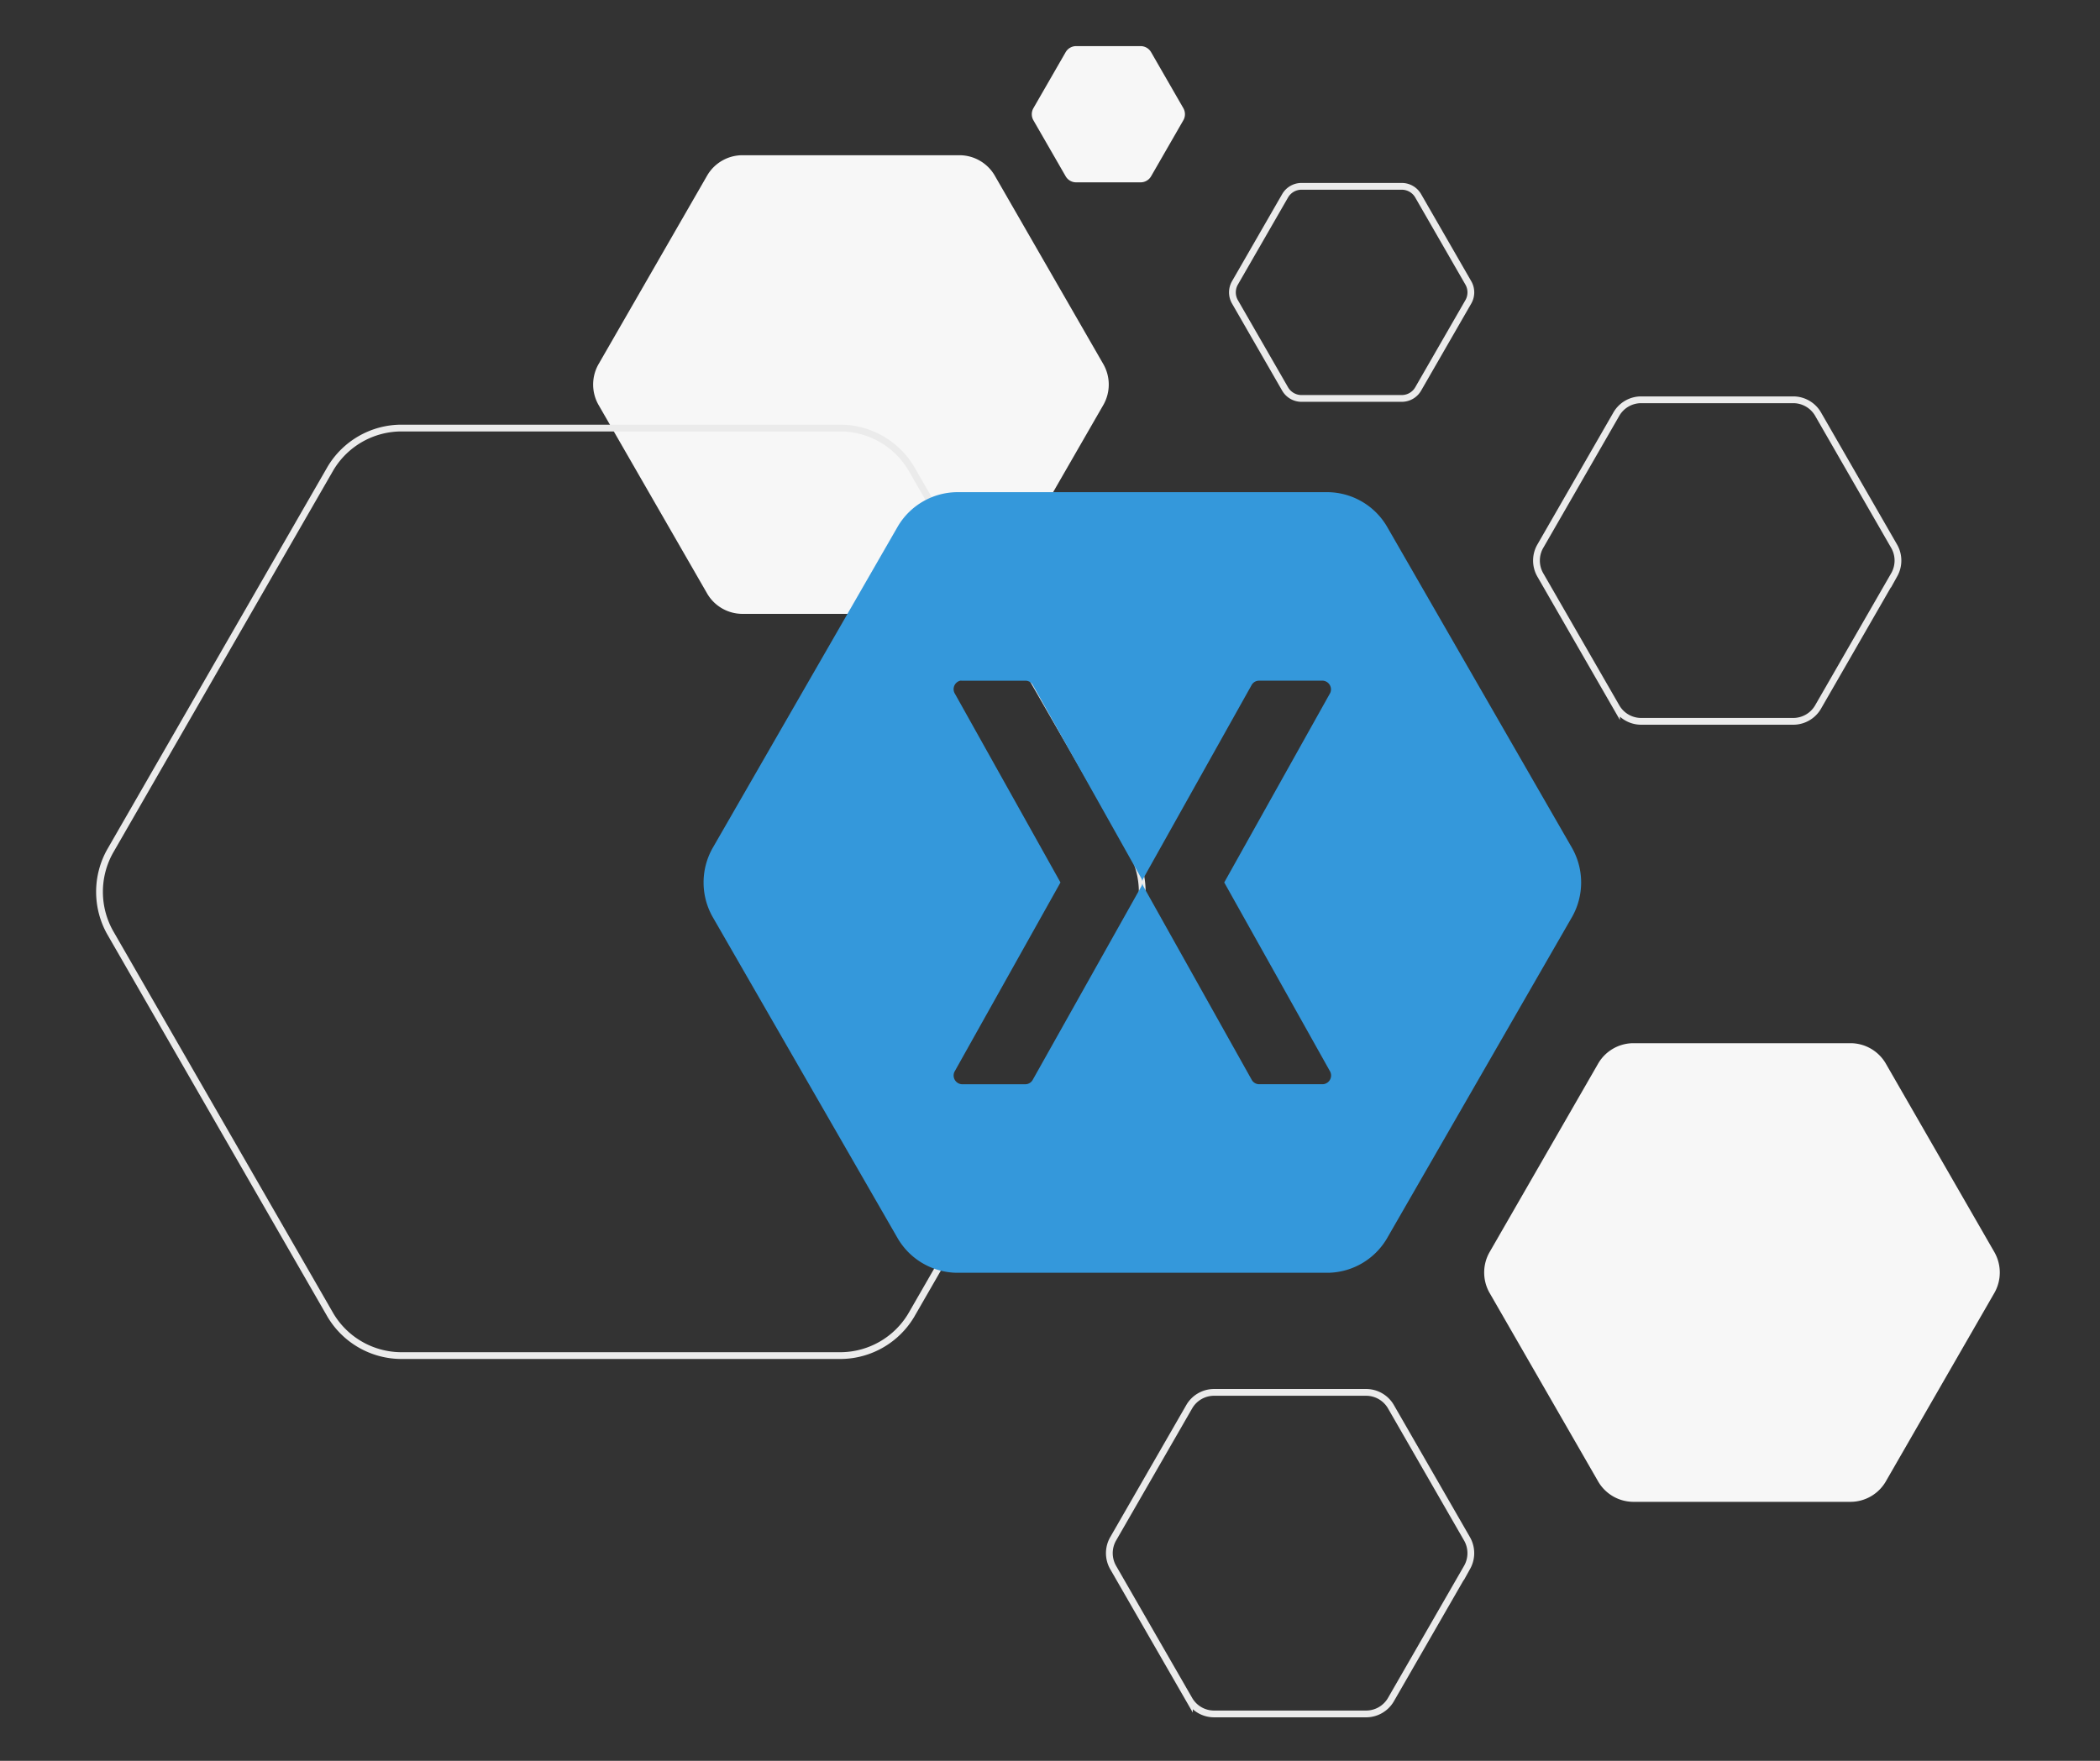
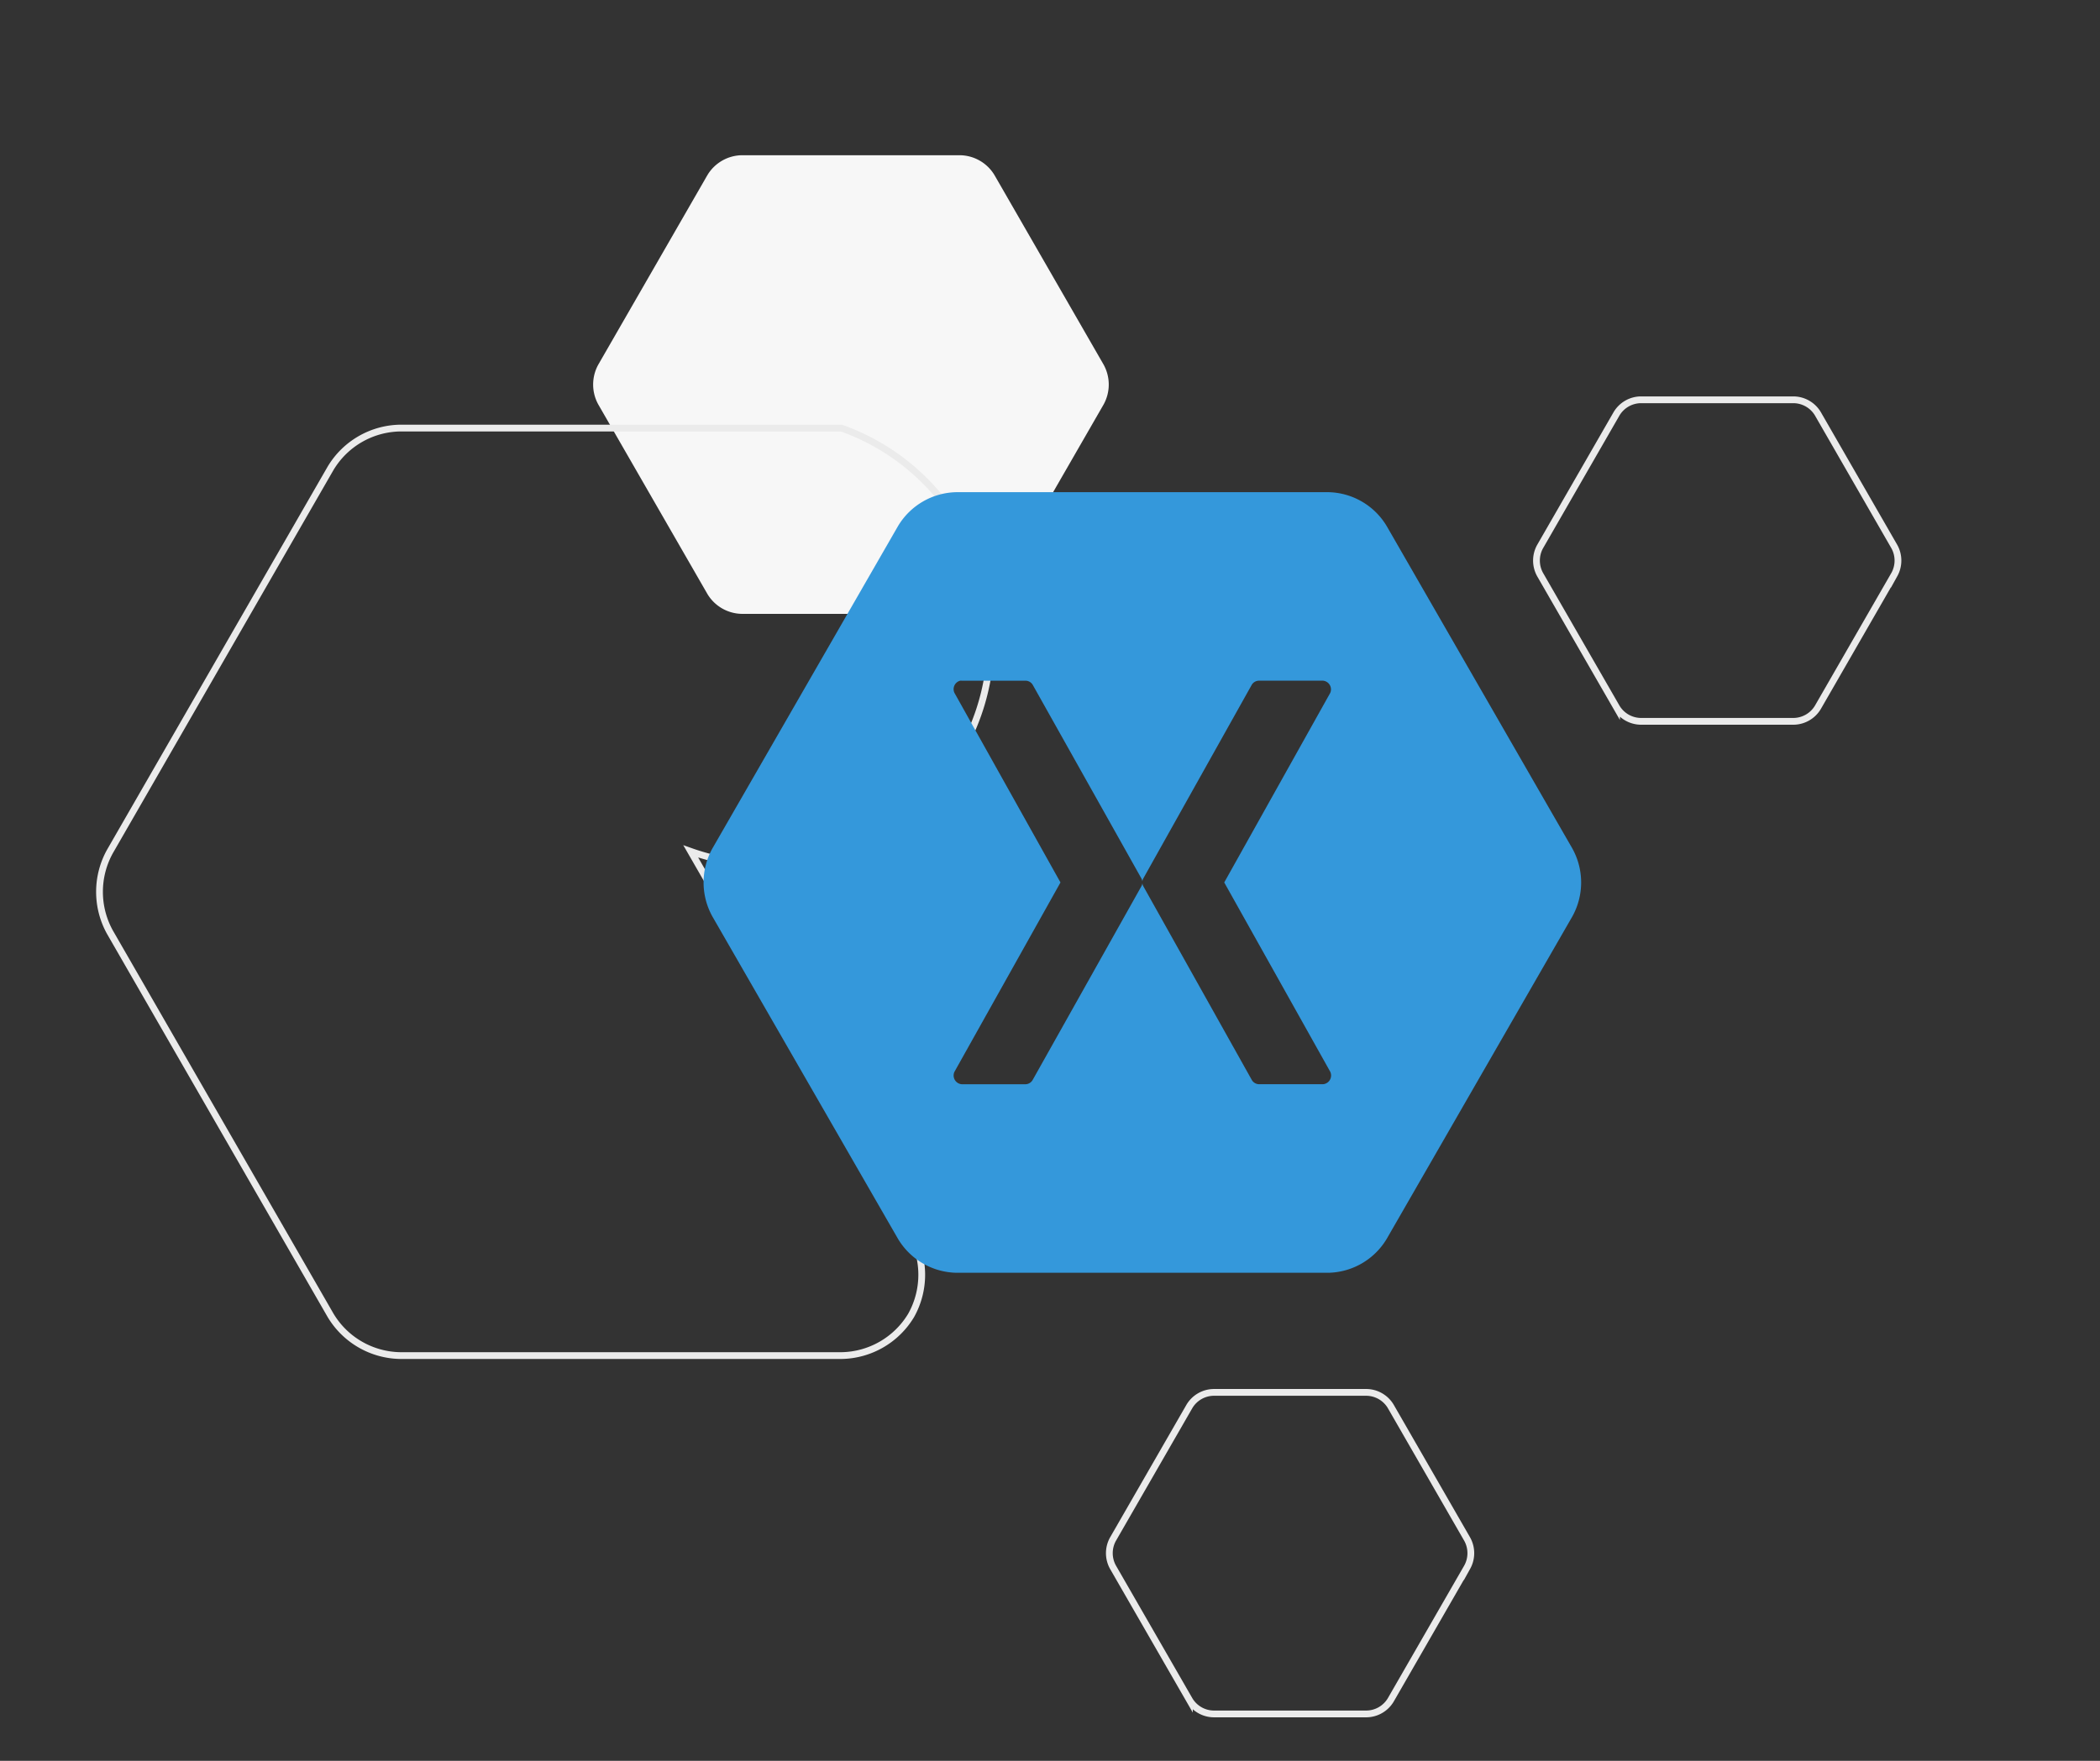
<svg xmlns="http://www.w3.org/2000/svg" width="620" height="520" viewBox="0 0 620 520">
  <rect x="0" y="0" width="620" height="520" fill="#333333" stroke="none" />
  <defs>
    <clipPath id="clip-_03_Xamarin">
      <rect width="620" height="520" />
    </clipPath>
  </defs>
  <g id="_03_Xamarin" data-name="03_Xamarin" clip-path="url(#clip-_03_Xamarin)">
    <g id="Group_19679" data-name="Group 19679" transform="translate(-1062.831 -262.391)">
      <path id="xamarin" d="M43.924,0A12.078,12.078,0,0,0,33.719,5.9L1.528,61.821a12.163,12.163,0,0,0,0,11.805l32.19,55.918a12.077,12.077,0,0,0,10.205,5.9H108.3a12.079,12.079,0,0,0,10.205-5.9L150.7,73.626a12.164,12.164,0,0,0,0-11.805L118.506,5.9A12.075,12.075,0,0,0,108.3,0Z" transform="translate(1237.95 308.232)" fill="#f7f7f7" />
-       <path id="xamarin-2" data-name="xamarin" d="M13.046,0a3.591,3.591,0,0,0-3.032,1.754L.453,18.362a3.613,3.613,0,0,0,0,3.508l9.561,16.608a3.591,3.591,0,0,0,3.032,1.754H32.171A3.591,3.591,0,0,0,35.2,38.478l9.561-16.609a3.613,3.613,0,0,0,0-3.508L35.2,1.754A3.591,3.591,0,0,0,32.169,0Z" transform="translate(1367.458 276.008)" fill="#f7f7f7" />
-       <path id="xamarin-3" data-name="xamarin" d="M43.924,0A12.078,12.078,0,0,0,33.719,5.9L1.528,61.821a12.163,12.163,0,0,0,0,11.805l32.19,55.918a12.077,12.077,0,0,0,10.205,5.9H108.3a12.079,12.079,0,0,0,10.205-5.9L150.7,73.626a12.164,12.164,0,0,0,0-11.805L118.506,5.9A12.075,12.075,0,0,0,108.3,0Z" transform="translate(1501.017 570.465)" fill="#f7f7f7" />
      <path id="xamarin-4" data-name="xamarin" d="M30.793,0a8.467,8.467,0,0,0-7.155,4.138L1.071,43.343a8.527,8.527,0,0,0,0,8.276l22.568,39.2a8.467,8.467,0,0,0,7.155,4.138H75.928a8.467,8.467,0,0,0,7.155-4.138l22.568-39.2a8.528,8.528,0,0,0,0-8.276L83.082,4.138A8.466,8.466,0,0,0,75.928,0Z" transform="translate(1390.353 673.589)" fill="none" stroke="#ebebeb" stroke-width="2" />
-       <path id="xamarin-5" data-name="xamarin" d="M88.826,0A24.425,24.425,0,0,0,68.188,11.937L3.09,125.02a24.6,24.6,0,0,0,0,23.874l65.1,113.08a24.423,24.423,0,0,0,20.638,11.937h130.2a24.425,24.425,0,0,0,20.635-11.937l65.1-113.082a24.6,24.6,0,0,0,0-23.874l-65.1-113.08A24.42,24.42,0,0,0,219.02,0Z" transform="translate(1092.21 388.808)" fill="none" stroke="#ebebeb" stroke-width="2" />
+       <path id="xamarin-5" data-name="xamarin" d="M88.826,0A24.425,24.425,0,0,0,68.188,11.937L3.09,125.02a24.6,24.6,0,0,0,0,23.874l65.1,113.08a24.423,24.423,0,0,0,20.638,11.937h130.2a24.425,24.425,0,0,0,20.635-11.937a24.6,24.6,0,0,0,0-23.874l-65.1-113.08A24.42,24.42,0,0,0,219.02,0Z" transform="translate(1092.21 388.808)" fill="none" stroke="#ebebeb" stroke-width="2" />
      <path id="xamarin-6" data-name="xamarin" d="M30.793,0a8.467,8.467,0,0,0-7.155,4.138L1.071,43.343a8.527,8.527,0,0,0,0,8.276l22.568,39.2a8.467,8.467,0,0,0,7.155,4.138H75.928a8.467,8.467,0,0,0,7.155-4.138l22.568-39.2a8.528,8.528,0,0,0,0-8.276L83.082,4.138A8.466,8.466,0,0,0,75.928,0Z" transform="translate(1516.458 380.457)" fill="none" stroke="#ebebeb" stroke-width="2" />
      <path id="xamarin-7" data-name="xamarin" d="M74.757,0A20.557,20.557,0,0,0,57.386,10.047L2.6,105.218a20.7,20.7,0,0,0,0,20.093l54.785,95.172a20.554,20.554,0,0,0,17.371,10.047H184.332A20.557,20.557,0,0,0,201.7,220.482l54.785-95.172a20.7,20.7,0,0,0,0-20.092L201.7,10.047A20.552,20.552,0,0,0,184.332,0Zm.995,55.677a2.325,2.325,0,0,1,.459,0h18.9A2.492,2.492,0,0,1,97.177,56.9l32.061,57.133a2.437,2.437,0,0,1,.3.919,2.476,2.476,0,0,1,.306-.919L161.833,56.9a2.5,2.5,0,0,1,2.142-1.227h18.9a2.584,2.584,0,0,1,2.143,3.6l-31.3,55.983,31.3,55.906a2.589,2.589,0,0,1-2.143,3.681h-18.9a2.5,2.5,0,0,1-2.143-1.3l-31.986-57.134a2.451,2.451,0,0,1-.3-.919,2.459,2.459,0,0,1-.3.919L97.176,173.548a2.5,2.5,0,0,1-2.064,1.3h-18.9a2.589,2.589,0,0,1-2.143-3.681l31.3-55.906L74.068,59.28a2.575,2.575,0,0,1,1.683-3.6Z" transform="translate(1270.556 407.737)" fill="#3498db" />
-       <path id="xamarin-8" data-name="xamarin" d="M20.311,0a5.585,5.585,0,0,0-4.719,2.73L.706,28.587a5.625,5.625,0,0,0,0,5.459L15.592,59.905a5.585,5.585,0,0,0,4.719,2.73H50.083a5.585,5.585,0,0,0,4.719-2.73L69.688,34.047a5.625,5.625,0,0,0,0-5.459L54.8,2.73A5.584,5.584,0,0,0,50.083,0Z" transform="translate(1426.69 317.419)" fill="none" stroke="#ebebeb" stroke-width="2" />
    </g>
  </g>
</svg>